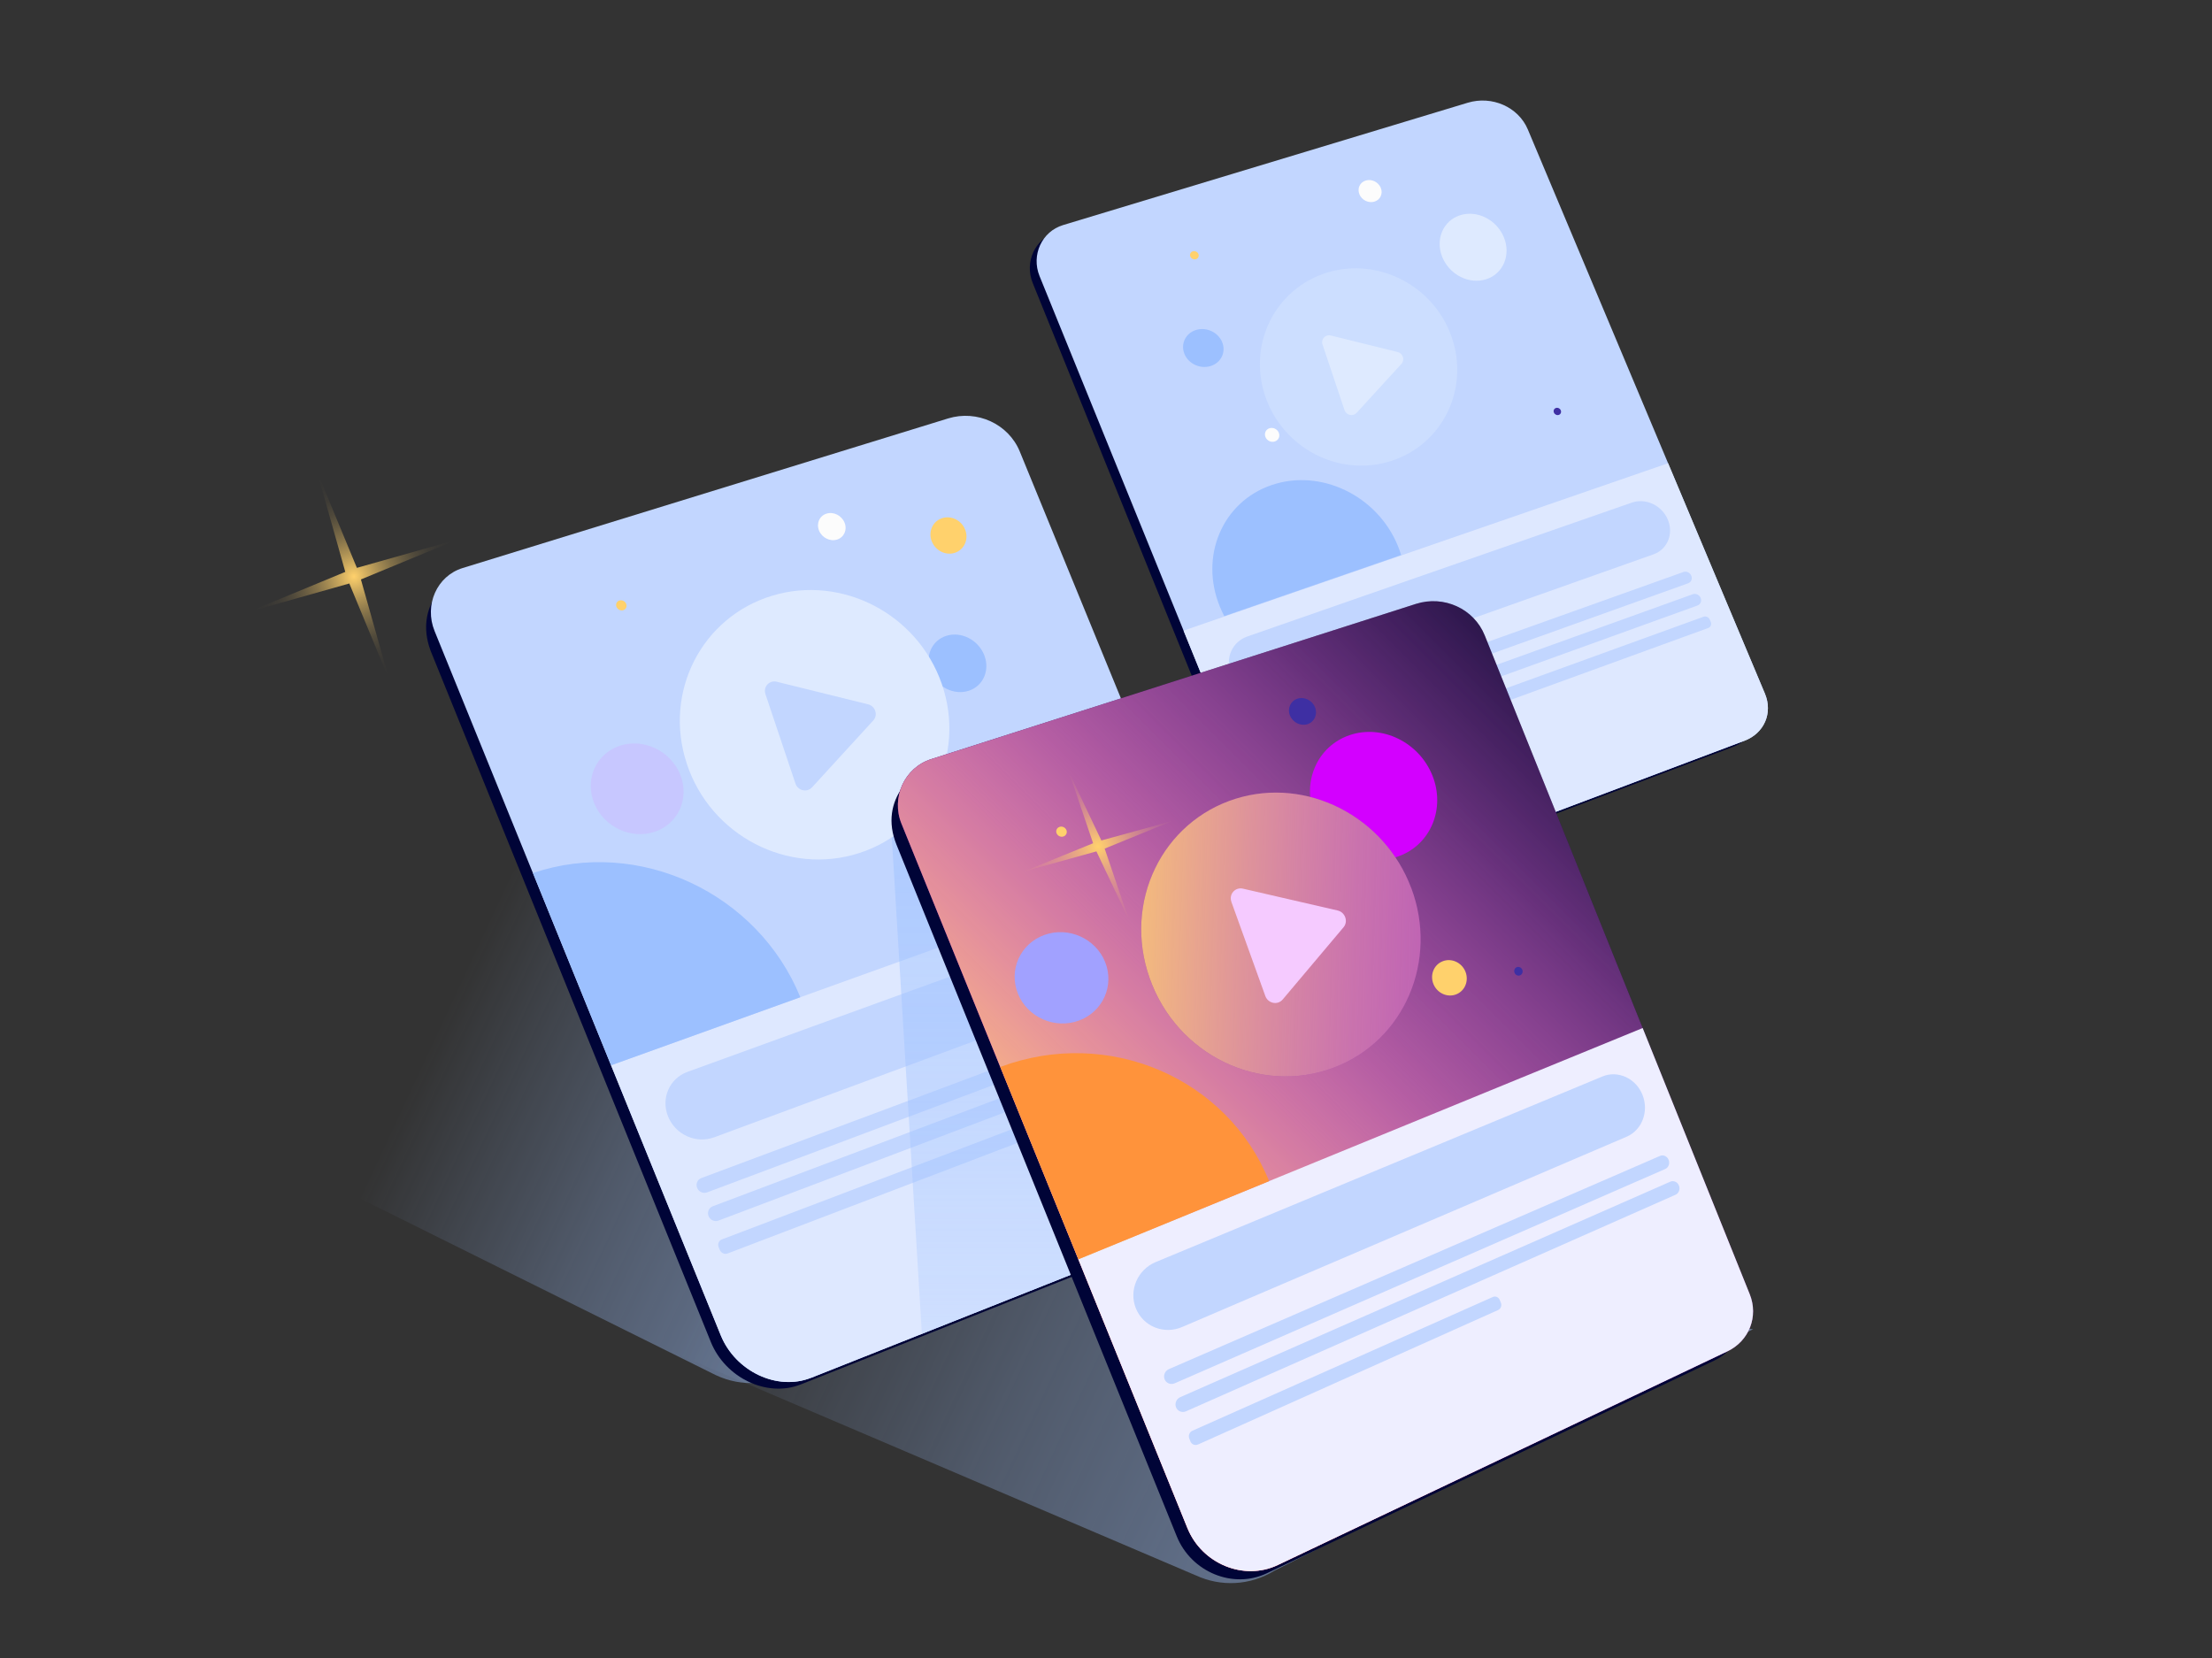
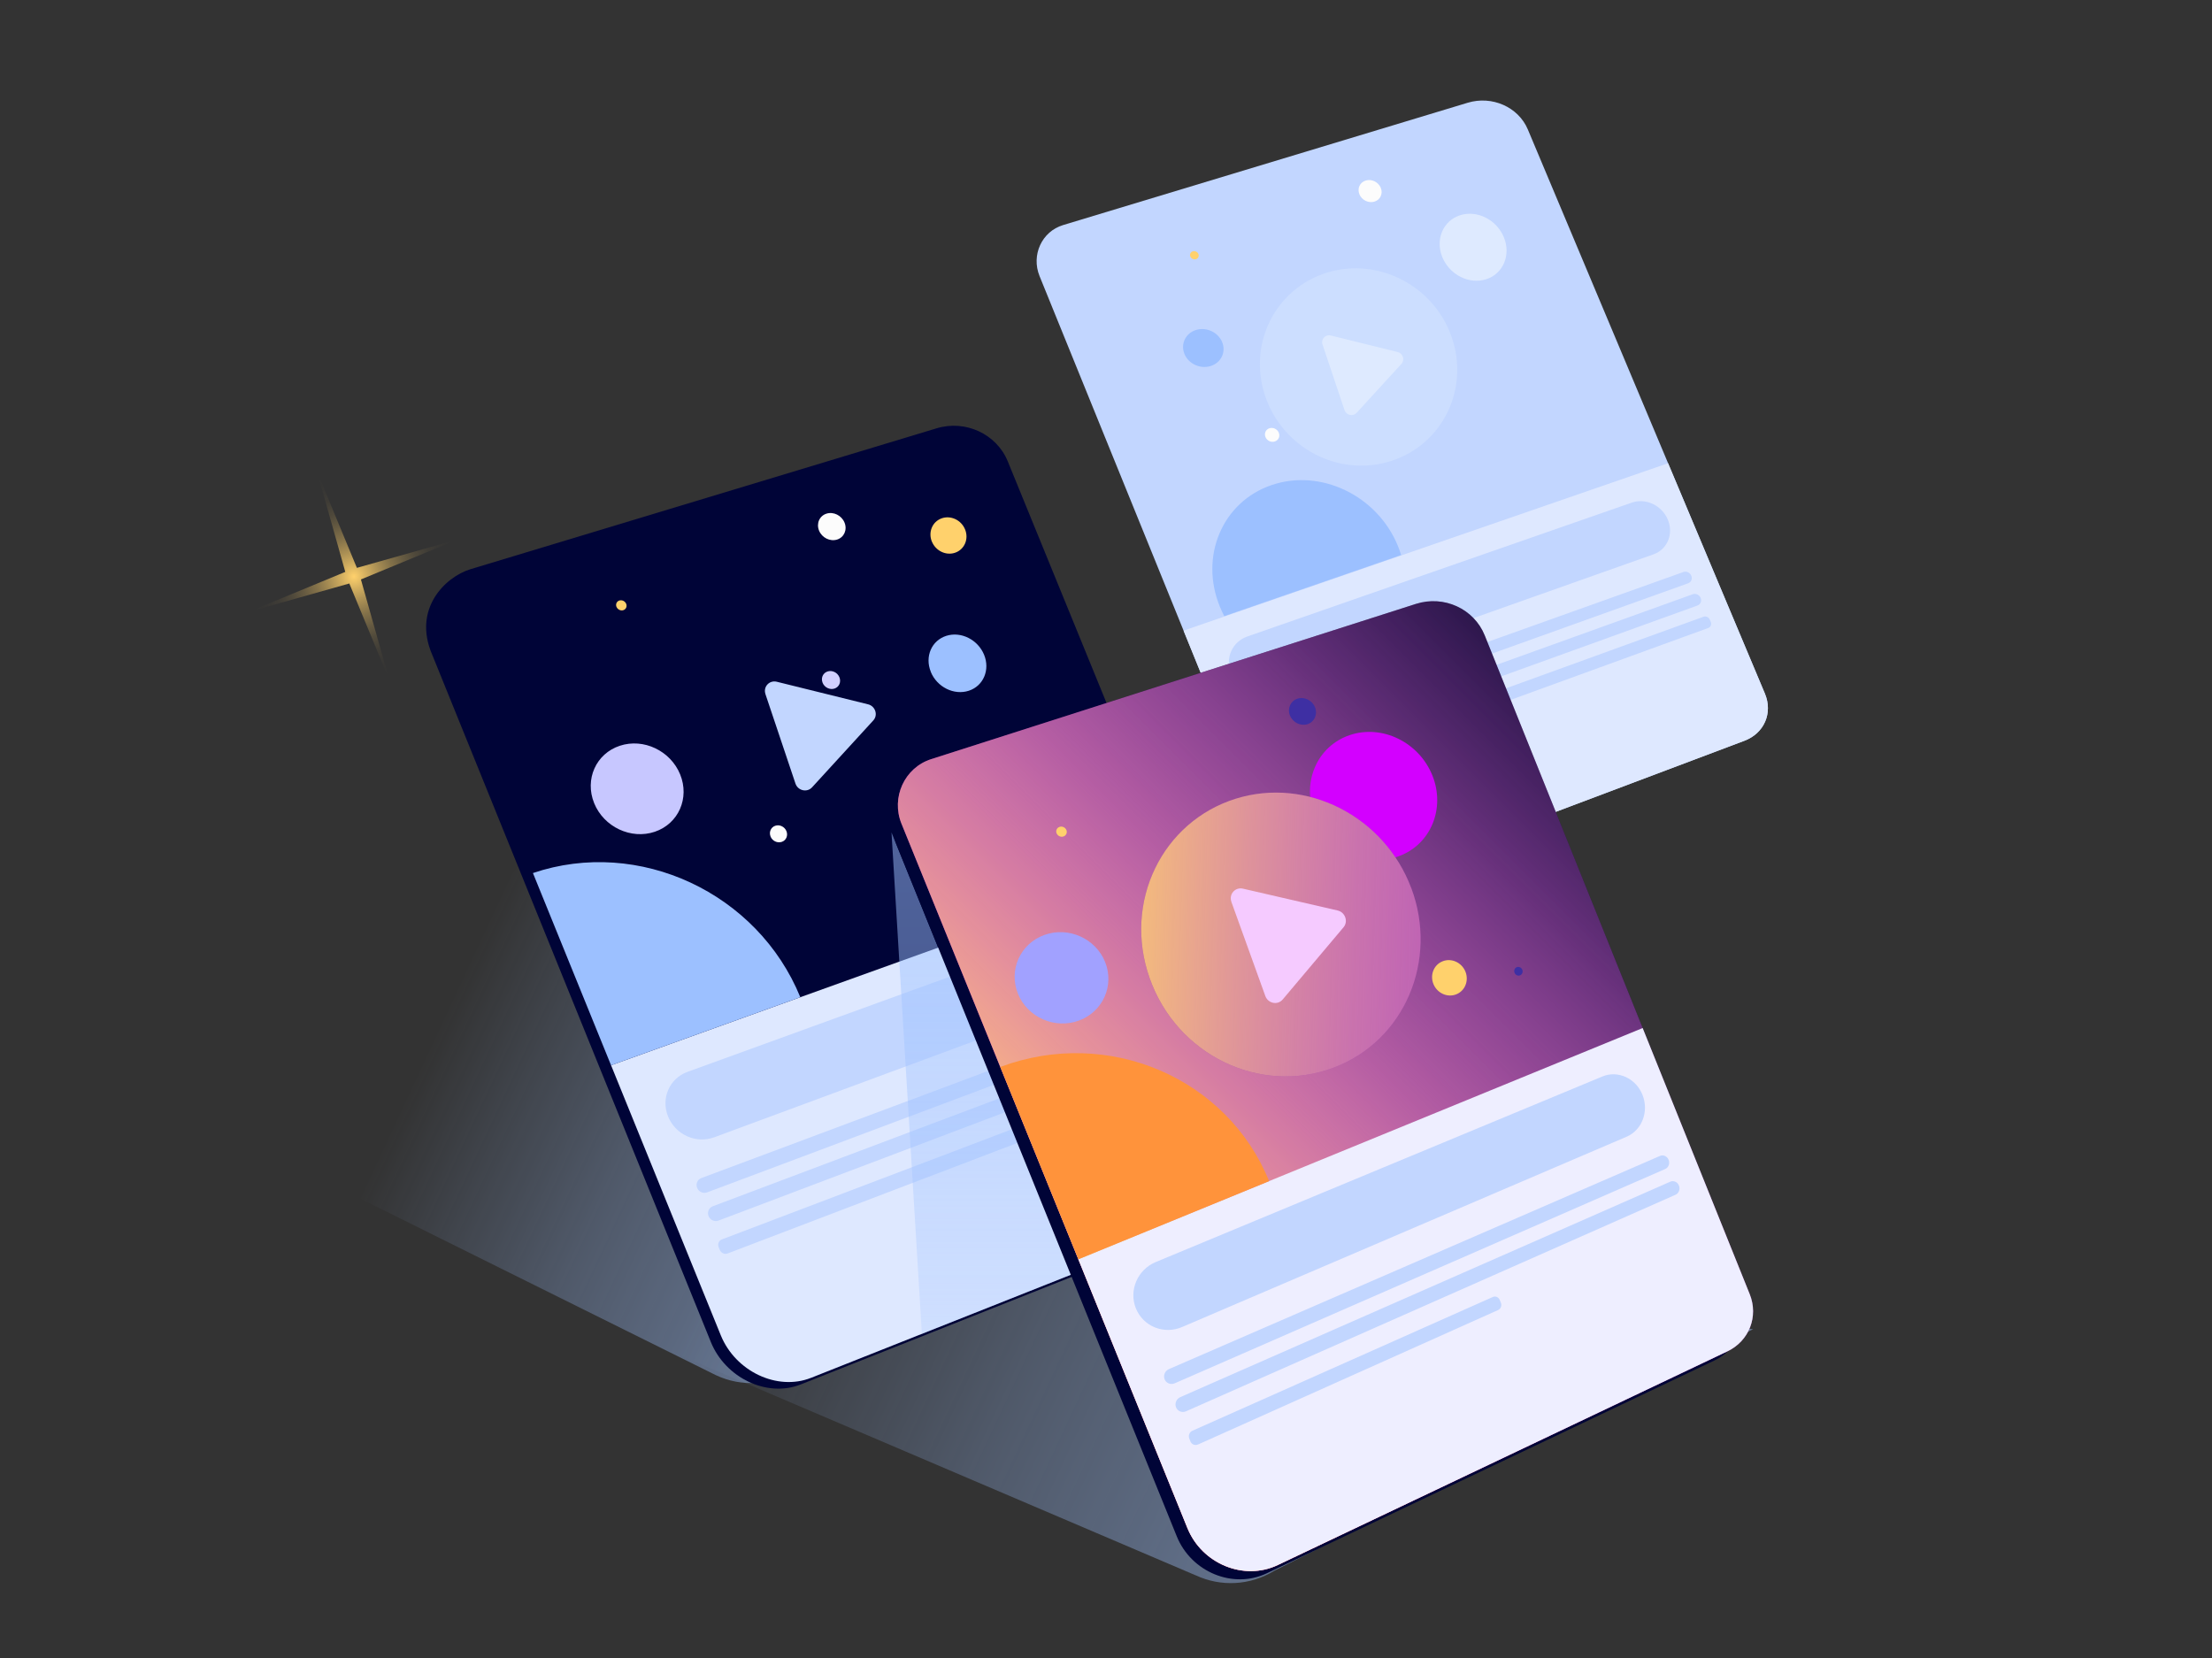
<svg xmlns="http://www.w3.org/2000/svg" xmlns:xlink="http://www.w3.org/1999/xlink" viewBox="0 0 581 435.6">
  <rect x="0" y="0" width="581" height="435.6" fill="#333333" stroke="none" />
  <defs>
    <linearGradient id="A" x1="398.19" y1="391.16" x2="202.72" y2="299.92" gradientUnits="userSpaceOnUse">
      <stop offset="0" stop-color="#9fc2ff" stop-opacity=".5" />
      <stop offset=".14" stop-color="#9fc2ff" stop-opacity=".47" />
      <stop offset=".35" stop-color="#9fc2ff" stop-opacity=".39" />
      <stop offset=".6" stop-color="#9fc2ff" stop-opacity=".27" />
      <stop offset=".87" stop-color="#9fc2ff" stop-opacity=".09" />
      <stop offset="1" stop-color="#9fc2ff" stop-opacity="0" />
    </linearGradient>
    <linearGradient id="B" x1="258.56" y1="313.55" x2="124.02" y2="250.75" xlink:href="#A" />
    <linearGradient id="C" x1="-3276.02" y1="227.5" x2="-3276.02" y2="417.13" gradientTransform="translate(-3018.32) rotate(-180) scale(1 -1)" xlink:href="#A" />
    <radialGradient id="D" cx="1266.36" cy="-3526.61" fx="1266.36" fy="-3526.61" r="27.3" gradientTransform="translate(-2585.73 2771.6) rotate(25.88)" gradientUnits="userSpaceOnUse">
      <stop offset="0" stop-color="#ffd16c" />
      <stop offset=".12" stop-color="#ffd16c" stop-opacity=".78" />
      <stop offset=".25" stop-color="#ffd16c" stop-opacity=".57" />
      <stop offset=".37" stop-color="#ffd16c" stop-opacity=".4" />
      <stop offset=".5" stop-color="#ffd16c" stop-opacity=".25" />
      <stop offset=".62" stop-color="#ffd16c" stop-opacity=".14" />
      <stop offset=".75" stop-color="#ffd16c" stop-opacity=".06" />
      <stop offset=".88" stop-color="#ffd16c" stop-opacity=".02" />
      <stop offset="1" stop-color="#ffd16c" stop-opacity="0" />
    </radialGradient>
    <linearGradient id="E" x1="-3303.36" y1="340.82" x2="-3468.02" y2="176.16" gradientTransform="translate(-3018.32) rotate(-180) scale(1 -1)" gradientUnits="userSpaceOnUse">
      <stop offset="0" stop-color="#d300ff" />
      <stop offset=".25" stop-color="#d81dff" stop-opacity=".7" />
      <stop offset=".52" stop-color="#dd3aff" stop-opacity=".4" />
      <stop offset=".75" stop-color="#e04fff" stop-opacity=".18" />
      <stop offset=".91" stop-color="#e35cff" stop-opacity=".05" />
      <stop offset="1" stop-color="#e461ff" stop-opacity="0" />
    </linearGradient>
    <linearGradient id="F" x1="-3303.36" y1="340.82" x2="-3468.02" y2="176.16" gradientTransform="translate(-3018.32) rotate(-180) scale(1 -1)" gradientUnits="userSpaceOnUse">
      <stop offset="0" stop-color="#ffd16c" />
      <stop offset=".08" stop-color="#fcc679" stop-opacity=".91" />
      <stop offset=".42" stop-color="#f29bb1" stop-opacity=".52" />
      <stop offset=".7" stop-color="#ea7cdb" stop-opacity=".24" />
      <stop offset=".9" stop-color="#e568f5" stop-opacity=".07" />
      <stop offset="1" stop-color="#e461ff" stop-opacity="0" />
    </linearGradient>
    <radialGradient id="G" cx="-1819.26" cy="-1294.56" fx="-1819.26" fy="-1294.56" r="25" gradientTransform="translate(-79.89 2424.61) rotate(134.93) scale(1 -1)" xlink:href="#D" />
    <linearGradient id="H" x1="286.15" y1="243.96" x2="453.33" y2="249" gradientTransform="matrix(1, 0, 0, 1, 0, 0)" xlink:href="#F" />
    <path id="I" d="M335.61,411.1l118.12-56.14c5.69-2.7,8.21-9.16,5.85-15.01l-69.6-173.04c-2.82-7.02-10.73-10.63-18.08-8.28l-127.33,40.78c-6.99,2.24-10.58,10.07-7.79,16.95l75.11,185.04c3.82,9.4,14.82,13.93,23.71,9.71Z" />
    <path id="J" d="M370.66,233.21c7.15,18.99-1.67,40.14-20.33,47.22-19.29,7.32-41.26-3.24-48.39-23.56-7.03-20.05,3.41-41.1,22.67-47.08,18.64-5.79,38.98,4.67,46.04,23.43Z" />
  </defs>
  <path d="M314.07 413.81L84.65 315.88l375.81 33.26-125.81 63.49c-6.22 3.83-13.95 4.27-20.57 1.17z" fill="url(#A)" />
  <path d="M188.12 361.27L72.33 303.78l95.02-113.41L341.72 303.7l-133.03 56.39c-6.22 3.83-13.95 4.27-20.57 1.17z" fill="url(#B)" />
  <path d="M210.3 363.67l121.44-48.21c6.05-2.4 8.75-8.83 6.25-14.94L264.7 121.19c-2.95-7.22-11.16-11-18.74-8.67l-122.4 37c-6.71 2.07-15.19 10.47-10.06 22.4l73.21 180.59c3.83 9.45 14.75 14.66 23.58 11.16z" fill="#000437" />
-   <path d="M213.02,361.93l122.21-48.49c6.09-2.42,8.81-8.87,6.3-15l-73.68-179.85c-2.97-7.24-11.22-11.02-18.85-8.67l-127.49,39.29c-6.75,2.08-10.14,9.72-7.37,16.54l75.16,184.99c3.85,9.48,14.84,14.7,23.71,11.17Z" fill="#c2d6ff" />
  <path d="M213.02,361.93l122.21-48.49c6.09-2.42,8.81-8.87,6.3-15l-29.89-72.97-151.14,54.35,28.82,70.93c3.85,9.48,14.84,14.7,23.71,11.17Z" fill="#dee8ff" />
  <path d="M187.55 298.76l119.59-44.26c4.3-1.59 6.27-6.55 4.42-11.07h0c-1.85-4.52-6.84-6.93-11.15-5.36l-119.86 43.49c-4.73 1.72-7 6.97-5.07 11.73h0c1.94 4.76 7.34 7.21 12.06 5.46zm-1.82 14.45l132.16-49.57c.93-.35 1.36-1.43.96-2.42h0c-.4-.99-1.49-1.5-2.42-1.15l-132.22 49.38c-1.03.38-1.52 1.54-1.1 2.58h0c.42 1.04 1.6 1.57 2.63 1.18zm3.01 7.4l132.03-49.93c.93-.35 1.36-1.44.95-2.42h0c-.4-.99-1.49-1.5-2.42-1.15l-132.09 49.75c-1.03.39-1.52 1.54-1.1 2.58h0c.42 1.04 1.6 1.57 2.63 1.18zm2.36 8.65l82.17-31.34c.74-.28 1.08-1.15.76-1.94l-.29-.72c-.32-.79-1.19-1.2-1.93-.92l-82.22 31.23c-.79.3-1.16 1.21-.83 2.02l.3.74c.33.81 1.24 1.23 2.03.93z" fill="#c2d6ff" />
  <path d="M139.98 229.33c27.85-9.44 59.07 5.23 70.23 32.62l-49.71 17.88-20.52-50.5zm104.5-52.84c1.64 4.01 6.12 6.22 9.99 4.95 3.84-1.26 5.63-5.49 4.01-9.45s-6.04-6.19-9.9-4.98c-3.89 1.22-5.73 5.46-4.09 9.47z" fill="#9cc0ff" />
  <path d="M244.77 142.27c1.02 2.48 3.8 3.78 6.2 2.88 2.4-.89 3.53-3.62 2.51-6.09-1.01-2.48-3.78-3.77-6.19-2.89s-3.54 3.61-2.53 6.1zm-82.84 17.14c.29.7 1.09 1.09 1.79.87s1.04-.97.75-1.67-1.09-1.09-1.79-.87-1.04.97-.76 1.67z" fill="#ffd16c" />
  <path d="M216.06,179.35c.51,1.24,1.91,1.92,3.13,1.52s1.79-1.73,1.29-2.97-1.9-1.92-3.12-1.52-1.8,1.73-1.29,2.98Z" fill="#d2cfff" />
  <path d="M276.18 209.43c.25.61.93.94 1.52.74s.86-.87.61-1.48-.93-.94-1.52-.74-.86.87-.61 1.48z" fill="#3e2fa3" />
  <path d="M202.39 219.74c.48 1.17 1.79 1.79 2.95 1.4s1.7-1.66 1.22-2.83-1.79-1.79-2.94-1.4-1.7 1.66-1.22 2.83zm12.74-80.36c.77 1.88 2.89 2.93 4.74 2.35s2.72-2.58 1.95-4.46-2.89-2.93-4.73-2.35c-1.85.58-2.73 2.58-1.96 4.46z" fill="#fcfcfc" />
  <path d="M156.06,210.98c2.55,6.26,9.7,9.62,15.94,7.5,6.22-2.11,9.18-8.84,6.65-15.06-2.53-6.21-9.61-9.59-15.84-7.53-6.26,2.06-9.29,8.82-6.75,15.08Z" fill="#c7c7ff" />
-   <path d="M352.24 235.02l102.95-38.82c5.16-1.95 7.47-7.26 5.33-12.35L398.67 36.14c-2.46-5.88-9.34-8.94-15.7-7.02L277.4 61c-5.55 1.68-8.38 7.84-6.14 13.36l61.23 151.21c3.17 7.83 12.32 12.25 19.75 9.45z" fill="#000437" />
  <path d="M354.53 233.64l103.66-39.06c5.2-1.96 7.52-7.3 5.37-12.4L401.3 34.01c-2.48-5.9-9.4-8.96-15.8-7.02L279.23 59.12c-5.59 1.69-8.43 7.88-6.18 13.41l61.6 151.64c3.19 7.86 12.4 12.28 19.88 9.46z" fill="#c2d6ff" />
  <path d="M354.53,233.64l103.66-39.06c5.2-1.96,7.52-7.3,5.37-12.4l-25.42-60.5-127.27,43.97,23.78,58.53c3.19,7.86,12.4,12.28,19.88,9.46Z" fill="#dee8ff" />
  <path d="M333.39 181.36l100.92-35.75c3.65-1.29 5.33-5.38 3.76-9.12h0c-1.57-3.74-5.8-5.74-9.45-4.47l-101 35.17c-3.96 1.38-5.88 5.68-4.29 9.6h0c1.6 3.92 6.11 5.97 10.06 4.57zm-1.59 11.86l111.62-40.01c.79-.28 1.16-1.18.81-1.99h0c-.34-.82-1.26-1.25-2.06-.97l-111.64 39.87c-.86.31-1.28 1.25-.93 2.11h0c.35.86 1.33 1.3 2.2.99zm2.49 6.12l111.58-40.29c.79-.29 1.16-1.18.81-2h0c-.34-.82-1.26-1.25-2.06-.96l-111.6 40.15c-.86.31-1.28 1.26-.93 2.12h0c.35.86 1.33 1.3 2.2.99zm44.73-9.04l69.67-25.34c.63-.23.92-.95.65-1.6l-.25-.59c-.27-.65-1.01-1-1.64-.77l-69.68 25.26c-.67.24-.98.99-.71 1.66l.25.61c.28.67 1.04 1.02 1.71.78z" fill="#c2d6ff" />
  <path d="M378.83,67.53c1.9,4.67,7.09,7.27,11.57,5.81,4.45-1.46,6.5-6.38,4.61-11s-7.01-7.22-11.47-5.81c-4.49,1.41-6.6,6.34-4.71,11Z" fill="#deeaff" />
  <path d="M312.65 67.38c.23.57.9.88 1.48.7s.87-.79.64-1.36-.9-.88-1.48-.7-.87.79-.64 1.36z" fill="#ffd16c" />
  <path d="M357.7 83.65c.42 1.01 1.59 1.57 2.61 1.24s1.51-1.42 1.09-2.43-1.59-1.57-2.61-1.24-1.51 1.41-1.09 2.43z" fill="#d2cfff" />
-   <path d="M408.15 108.38c.21.5.78.78 1.28.61s.73-.71.52-1.21-.78-.78-1.28-.61-.73.71-.52 1.21z" fill="#3e2fa3" />
  <path d="M332.39 114.81c.39.96 1.49 1.47 2.46 1.15s1.43-1.35 1.03-2.31-1.49-1.47-2.46-1.15-1.43 1.35-1.03 2.31zm24.67-63.76c.64 1.53 2.41 2.39 3.96 1.91s2.28-2.11 1.65-3.63c-.64-1.53-2.4-2.38-3.95-1.91s-2.29 2.1-1.65 3.63z" fill="#fcfcfc" />
  <path d="M311.11 92.99c1.09 2.62 4.2 4.03 6.93 3.14s4.04-3.69 2.96-6.29c-1.08-2.59-4.15-4.01-6.87-3.16-2.74.86-4.1 3.68-3.02 6.3z" fill="#9cc0ff" />
  <path d="M234.16 218.67l7.98 131.71 39.1-15.51-47.08-116.2z" fill="url(#C)" />
  <path d="M321.57,161.84c-.42-.79-.8-1.6-1.14-2.43-5.45-13.24,.62-27.56,13.53-31.98,12.89-4.42,27.74,2.7,33.18,15.9,.34,.82,.63,1.64,.88,2.47l-46.44,16.04Z" fill="#9cc0ff" />
  <path d="M94.8 152.21l25.35-10.5-26.41 7.45-10.5-25.36 7.45 26.42-25.36 10.5 26.42-7.45 10.5 25.36-7.45-26.42z" fill="url(#D)" />
-   <path d="M247.36,179.62c6.44,18.53-3.15,38.48-21.65,44.45-18.7,6.04-39.11-4.55-45.34-23.54-6.18-18.8,3.99-38.48,22.48-44.06,18.3-5.52,38.13,4.79,44.51,23.15Z" fill="#deeaff" />
  <path d="M201.04 182.3l7.89 23.51c.63 1.89 3.04 2.44 4.36 1.01l16.09-17.58c1.3-1.42.54-3.76-1.37-4.23l-23.98-5.93c-1.95-.48-3.62 1.32-2.98 3.22z" fill="#c2d6ff" />
  <path d="M381.29,88.52c4.72,13.57-2.3,28.18-15.85,32.55-13.69,4.42-28.63-3.33-33.2-17.24-4.52-13.77,2.92-28.18,16.46-32.26,13.4-4.04,27.92,3.51,32.59,16.95Z" fill="#ccdeff" />
  <path d="M347.37 90.49l5.77 17.21c.46 1.38 2.23 1.79 3.19.74l11.78-12.87c.95-1.04.39-2.75-1-3.1l-17.56-4.34c-1.43-.35-2.65.97-2.19 2.36z" fill="#deeaff" />
  <path d="M332.72,413.27l117.76-55.99c5.67-2.7,8.18-9.14,5.83-14.98l-69.38-172.82c-2.82-7.01-10.7-10.62-18.02-8.28l-121.58,38.2c-6.97,2.23-16.77,10.38-11.83,22.56l73.59,181.6c3.81,9.39,14.77,13.92,23.64,9.71Z" fill="#000437" />
  <use xlink:href="#I" fill="#000423" />
  <use xlink:href="#I" fill="url(#E)" />
  <use xlink:href="#I" fill="url(#F)" />
  <path d="M335.61,411.1l118.12-56.14c5.69-2.7,8.21-9.16,5.85-15.01l-28.12-69.91-148.23,60.74,28.66,70.61c3.82,9.4,14.82,13.93,23.71,9.71Z" fill="#eef" />
  <path d="M310.48 348.58l116.76-49.99c4.06-1.74 5.92-6.66 4.17-11.01h0c-1.75-4.35-6.46-6.51-10.54-4.81l-117.31 48.74c-4.78 1.99-7.13 7.45-5.2 12.19h0c1.92 4.74 7.36 6.92 12.12 4.88zm-1.93 14.78l128.83-56.29c.88-.38 1.28-1.46.9-2.41h0c-.38-.95-1.4-1.41-2.28-1.02l-128.97 55.99c-1.04.45-1.55 1.66-1.13 2.69h0c.42 1.03 1.6 1.5 2.64 1.04zm2.98 7.35l128.57-56.88c.87-.39 1.27-1.47.89-2.41h0c-.38-.95-1.4-1.4-2.27-1.02l-128.7 56.59c-1.04.46-1.54 1.66-1.12 2.69h0c.42 1.03 1.6 1.49 2.64 1.03zm3.13 8.73l78.84-35.33c.7-.31 1.02-1.18.71-1.93l-.28-.69c-.3-.76-1.12-1.12-1.81-.81l-78.92 35.14c-.78.35-1.15 1.27-.82 2.07l.29.73c.32.8 1.21 1.16 1.99.81z" fill="#c2d6ff" />
  <path d="M262.74,280.26c28.45-10.63,59.66,2.97,70.6,30l-50.09,20.53-20.51-50.53Z" fill="#ff933b" />
  <path d="M345.36,214.45c3.58,8.88,13.47,13.55,22,10.47,8.43-3.04,12.36-12.54,8.86-21.24-3.51-8.71-13.18-13.46-21.69-10.59-8.61,2.9-12.75,12.48-9.17,21.36Z" fill="#d300ff" />
  <path d="M376.5 258.47c.97 2.41 3.65 3.63 5.97 2.73s3.4-3.57 2.44-5.97c-.97-2.4-3.63-3.63-5.95-2.74-2.33.89-3.43 3.57-2.46 5.98zm-98.97-39.58c.28.7 1.09 1.07 1.8.83s1.06-1 .77-1.69-1.09-1.07-1.8-.83-1.06 1-.78 1.69z" fill="#ffd16c" />
  <path d="M339.55 227.55c.49 1.22 1.87 1.86 3.07 1.43s1.77-1.77 1.28-2.98c-.49-1.22-1.86-1.86-3.06-1.43s-1.78 1.77-1.29 2.99z" fill="#d2cfff" />
  <path d="M397.81 255.53c.24.59.89.9 1.45.67s.82-.88.59-1.47-.89-.89-1.45-.68-.83.88-.59 1.47zm-72 12.71c.47 1.15 1.77 1.73 2.92 1.29 1.14-.44 1.69-1.72 1.23-2.87s-1.77-1.73-2.91-1.29c-1.15.43-1.7 1.72-1.23 2.87zm13.02-80.28c.75 1.85 2.83 2.85 4.64 2.25 1.81-.61 2.67-2.59 1.93-4.43s-2.81-2.85-4.63-2.25-2.69 2.59-1.95 4.44z" fill="#3e2fa3" />
  <path d="M267.37,261.03c2.53,6.25,9.75,9.39,16.08,7.03,6.27-2.34,9.3-9.23,6.81-15.39-2.5-6.16-9.6-9.35-15.91-7.09-6.36,2.27-9.5,9.2-6.97,15.45Z" fill="#a1a1ff" />
-   <path d="M287.98 223.64l-19.07 5.28 18.2-7.42-6.29-18.53 8.46 17.8 18.6-5.11-17.73 7.25 6.29 18.52-8.46-17.79z" fill="url(#G)" />
  <use xlink:href="#J" fill="#9d46aa" />
  <use xlink:href="#J" fill="url(#H)" />
  <path d="M323.43 236.89l8.91 24.72c.72 1.99 3.24 2.5 4.57.93l15.99-18.98c1.27-1.51.42-3.93-1.54-4.39l-24.89-5.74c-2.05-.47-3.75 1.46-3.03 3.46z" fill="#f5caff" />
</svg>